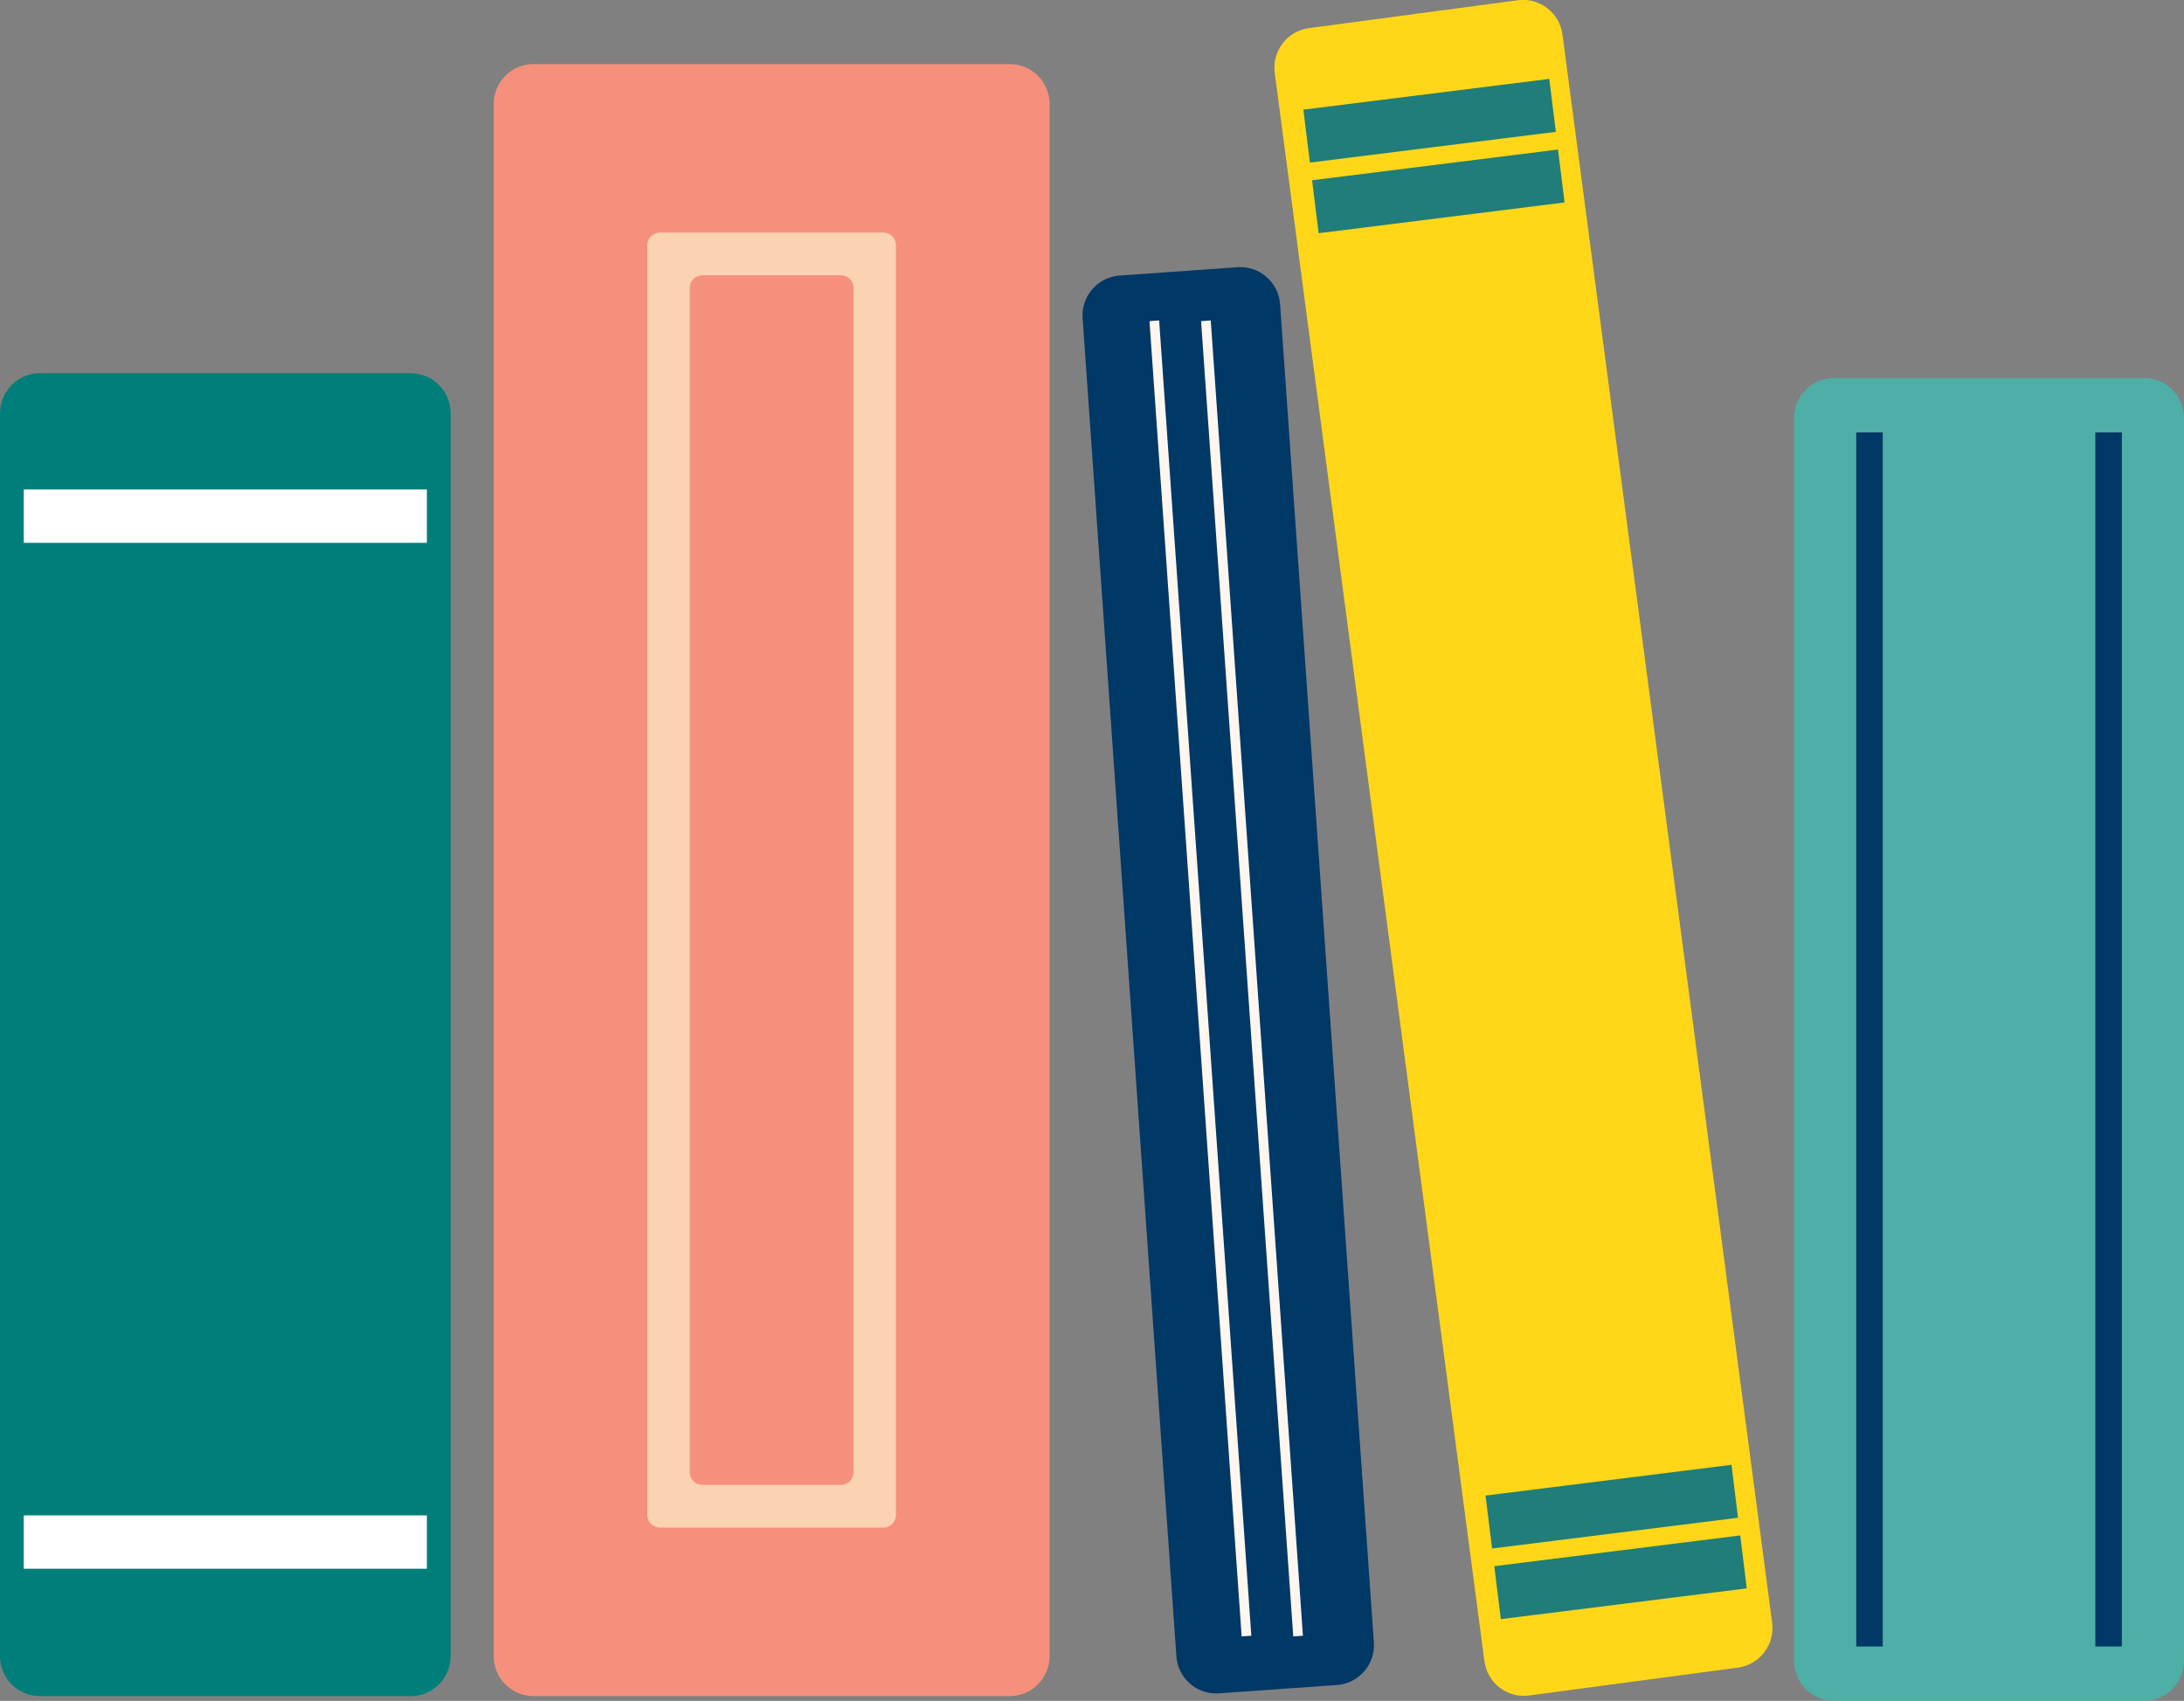
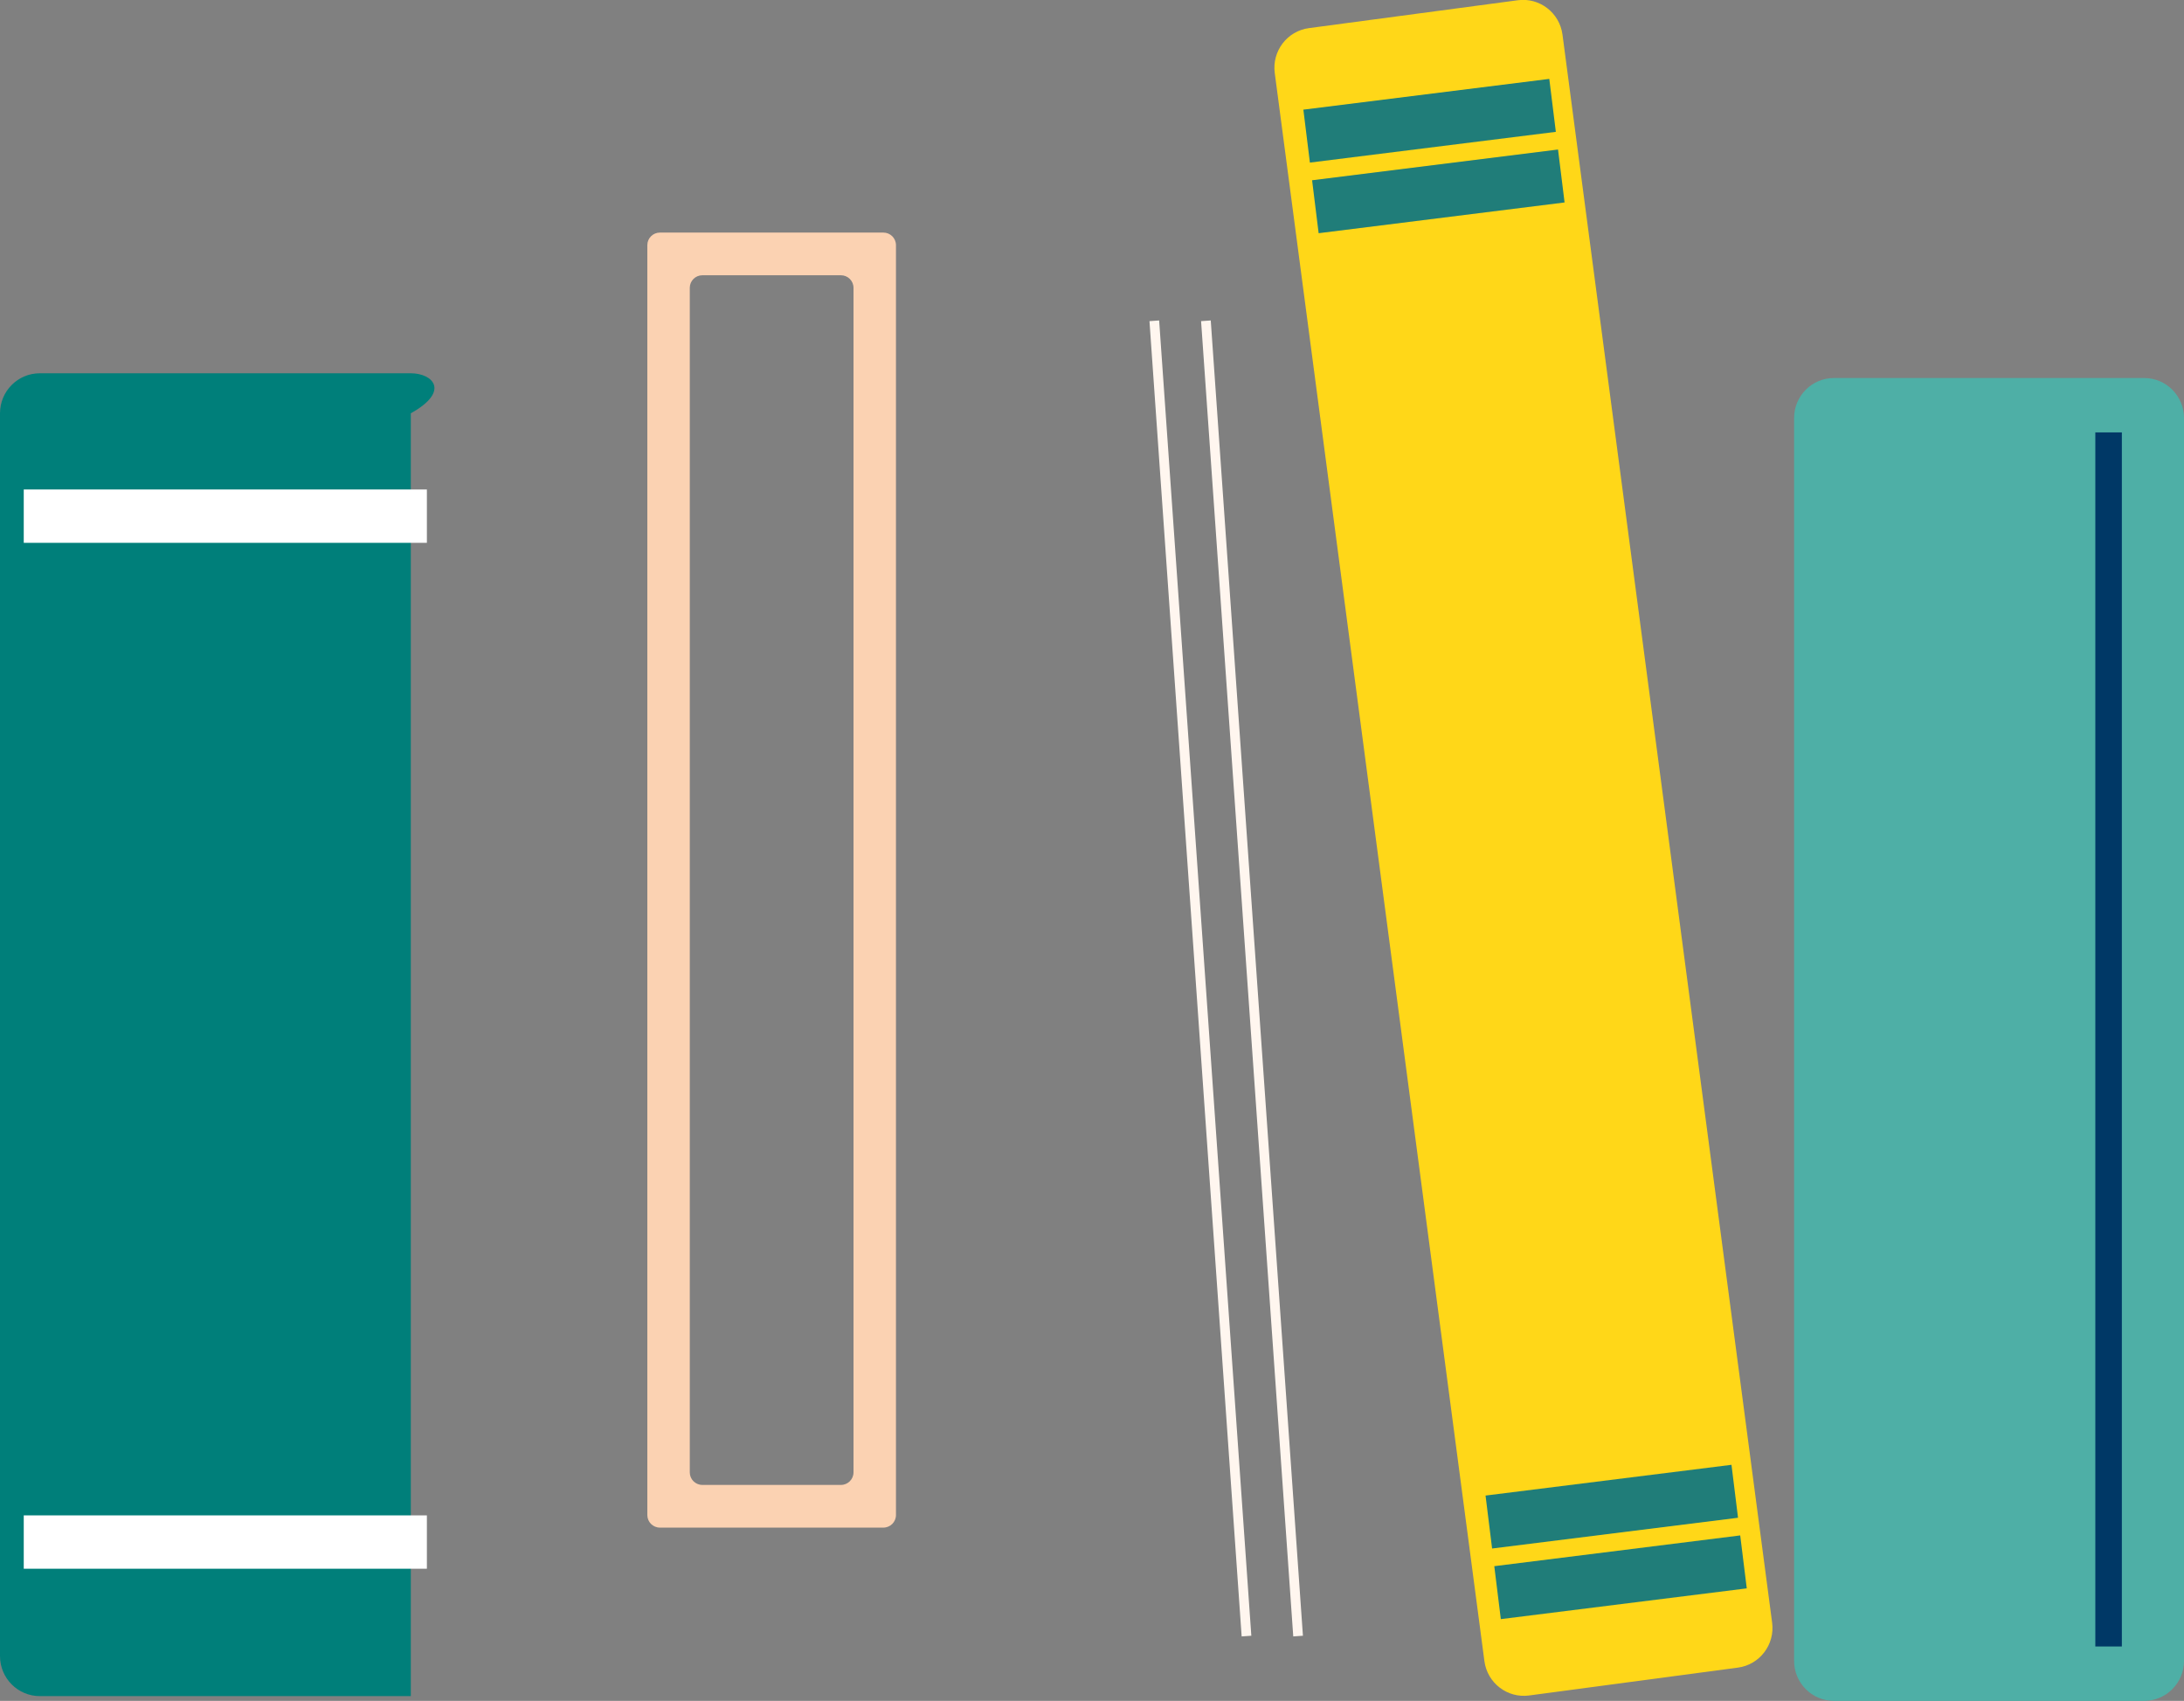
<svg xmlns="http://www.w3.org/2000/svg" width="348" height="271" viewBox="0 0 348 271" fill="none">
  <rect x="0" y="0" width="348" height="271" fill="#808080" stroke="none" />
  <g clip-path="url(#clip0_3786_2078)">
-     <path d="M197.2 42.575L178.386 43.908C174.892 44.155 172.259 47.203 172.505 50.715L187.446 263.894C187.692 267.406 190.724 270.053 194.218 269.805L213.032 268.473C216.526 268.225 219.159 265.177 218.913 261.665L203.973 48.487C203.726 44.974 200.694 42.328 197.2 42.575Z" fill="#003866" />
    <path d="M241.847 0.039L208.572 4.478C205.1 4.941 202.659 8.146 203.12 11.637L236.525 264.662C236.986 268.153 240.174 270.607 243.646 270.143L276.921 265.704C280.393 265.241 282.834 262.036 282.373 258.545L248.968 5.52C248.507 2.029 245.319 -0.425 241.847 0.039Z" fill="#FFD718" />
-     <path d="M160.901 10.213H85.004C81.501 10.213 78.662 13.068 78.662 16.589V263.868C78.662 267.389 81.501 270.243 85.004 270.243H160.901C164.404 270.243 167.243 267.389 167.243 263.868V16.589C167.243 13.068 164.404 10.213 160.901 10.213Z" fill="#F5907C" />
    <path d="M142.763 241.395C142.763 242.499 141.868 243.395 140.763 243.395H105.146C104.042 243.395 103.146 242.499 103.146 241.395V39.058C103.146 37.953 104.042 37.058 105.146 37.058H140.763C141.868 37.058 142.763 37.953 142.763 39.058V241.395ZM109.911 234.594C109.911 235.699 110.807 236.594 111.911 236.594H133.998C135.103 236.594 135.998 235.699 135.998 234.594V45.858C135.998 44.754 135.103 43.858 133.998 43.858H111.911C110.807 43.858 109.911 44.754 109.911 45.858V234.594Z" fill="#FBD2B2" />
-     <path d="M65.458 59.474H6.342C2.839 59.474 0 62.328 0 65.849V263.868C0 267.389 2.839 270.243 6.342 270.243H65.458C68.961 270.243 71.8 267.389 71.8 263.868V65.849C71.8 62.328 68.961 59.474 65.458 59.474Z" fill="#007F7A" />
+     <path d="M65.458 59.474H6.342C2.839 59.474 0 62.328 0 65.849V263.868C0 267.389 2.839 270.243 6.342 270.243H65.458V65.849C71.8 62.328 68.961 59.474 65.458 59.474Z" fill="#007F7A" />
    <path d="M341.658 60.23H292.215C288.712 60.23 285.873 63.085 285.873 66.606V264.625C285.873 268.146 288.712 271 292.215 271H341.658C345.16 271 348 268.146 348 264.625V66.606C348 63.085 345.16 60.23 341.658 60.23Z" fill="#4EAFA6" />
    <path d="M68.02 77.988H3.784V86.488H68.02V77.988Z" fill="white" />
    <path d="M68.02 241.444H3.784V249.944H68.02V241.444Z" fill="white" />
    <path d="M184.699 51.058L183.158 51.167L197.846 260.733L199.387 260.624L184.699 51.058Z" fill="#FFF6EF" />
    <path d="M192.922 51.058L191.381 51.167L206.068 260.733L207.609 260.624L192.922 51.058Z" fill="#FFF6EF" />
    <path d="M246.865 12.571L207.678 17.471L208.721 25.906L247.909 21.006L246.865 12.571Z" fill="#207D79" />
    <path d="M248.257 23.822L209.069 28.721L210.113 37.157L249.301 32.257L248.257 23.822Z" fill="#207D79" />
    <path d="M275.896 233.39L236.708 238.29L237.752 246.726L276.939 241.826L275.896 233.39Z" fill="#207D79" />
    <path d="M277.287 244.641L238.1 249.541L239.143 257.977L278.331 253.077L277.287 244.641Z" fill="#207D79" />
-     <path d="M300.003 68.897H295.775V262.338H300.003V68.897Z" fill="#003866" />
    <path d="M338.098 68.897H333.87V262.338H338.098V68.897Z" fill="#003866" />
  </g>
  <defs>
    <clipPath id="clip0_3786_2078">
      <rect width="348" height="271" rx="2" fill="white" />
    </clipPath>
  </defs>
</svg>